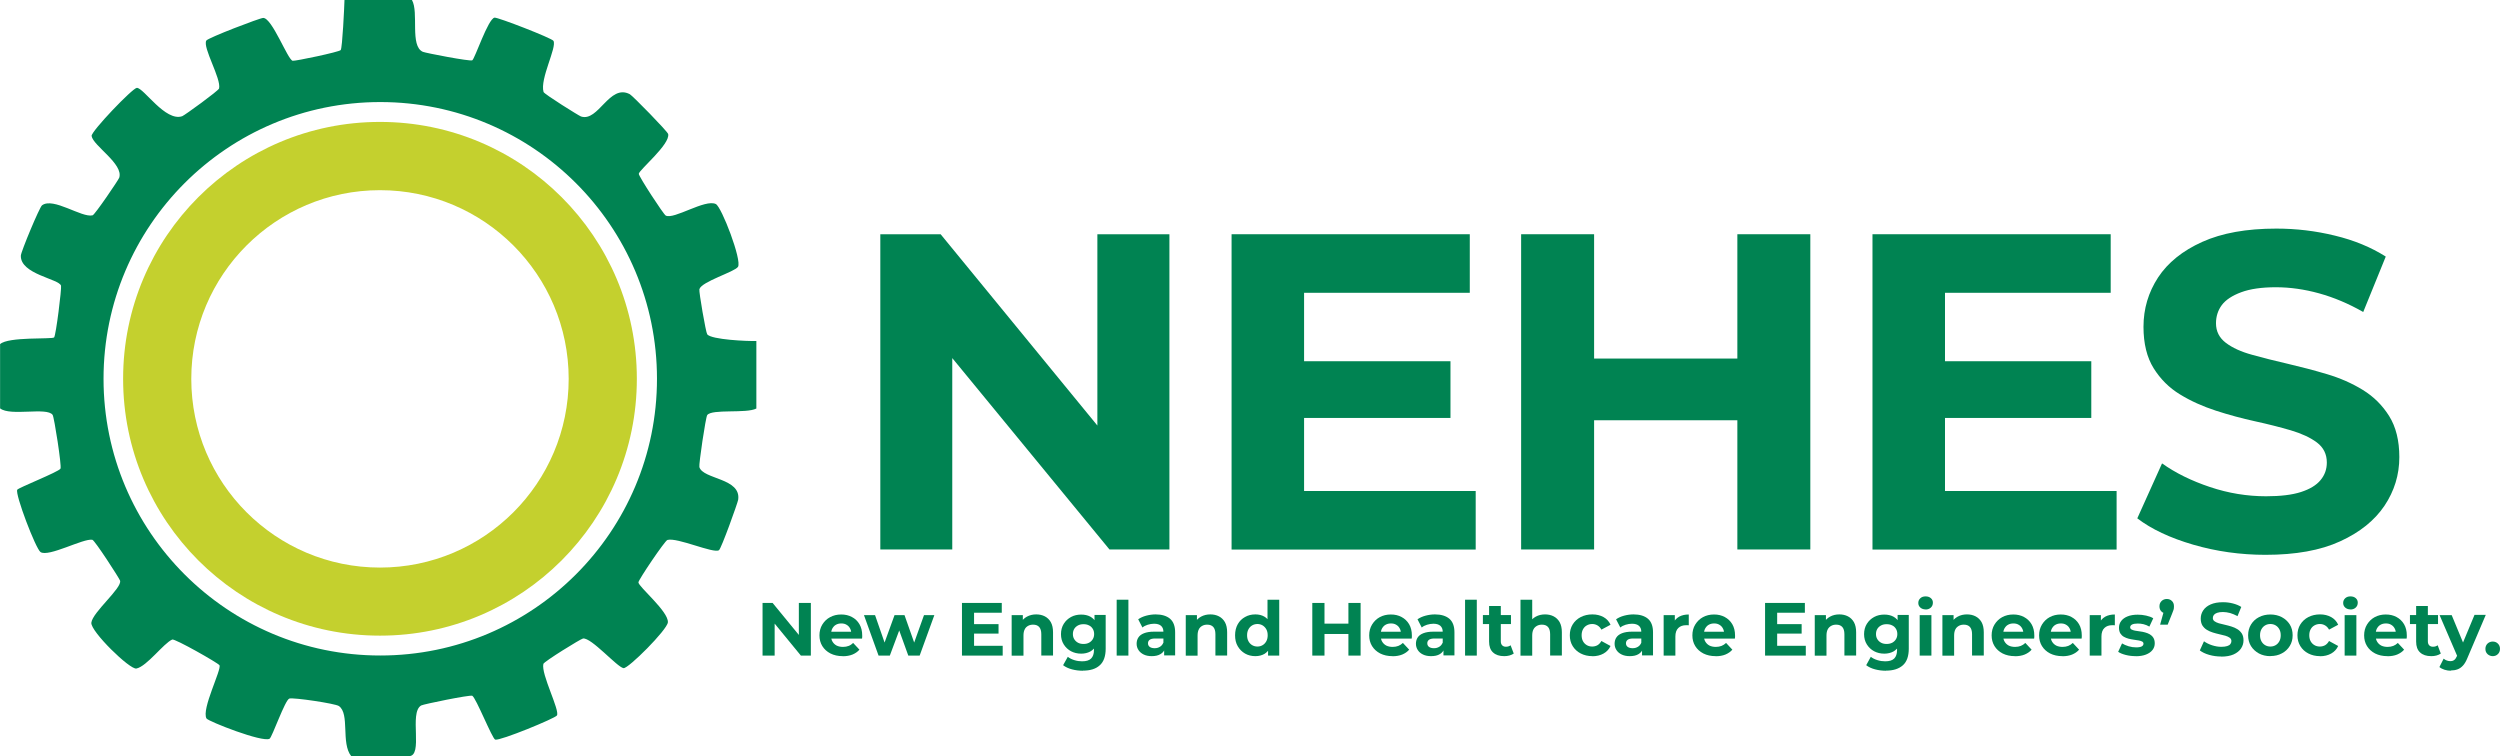
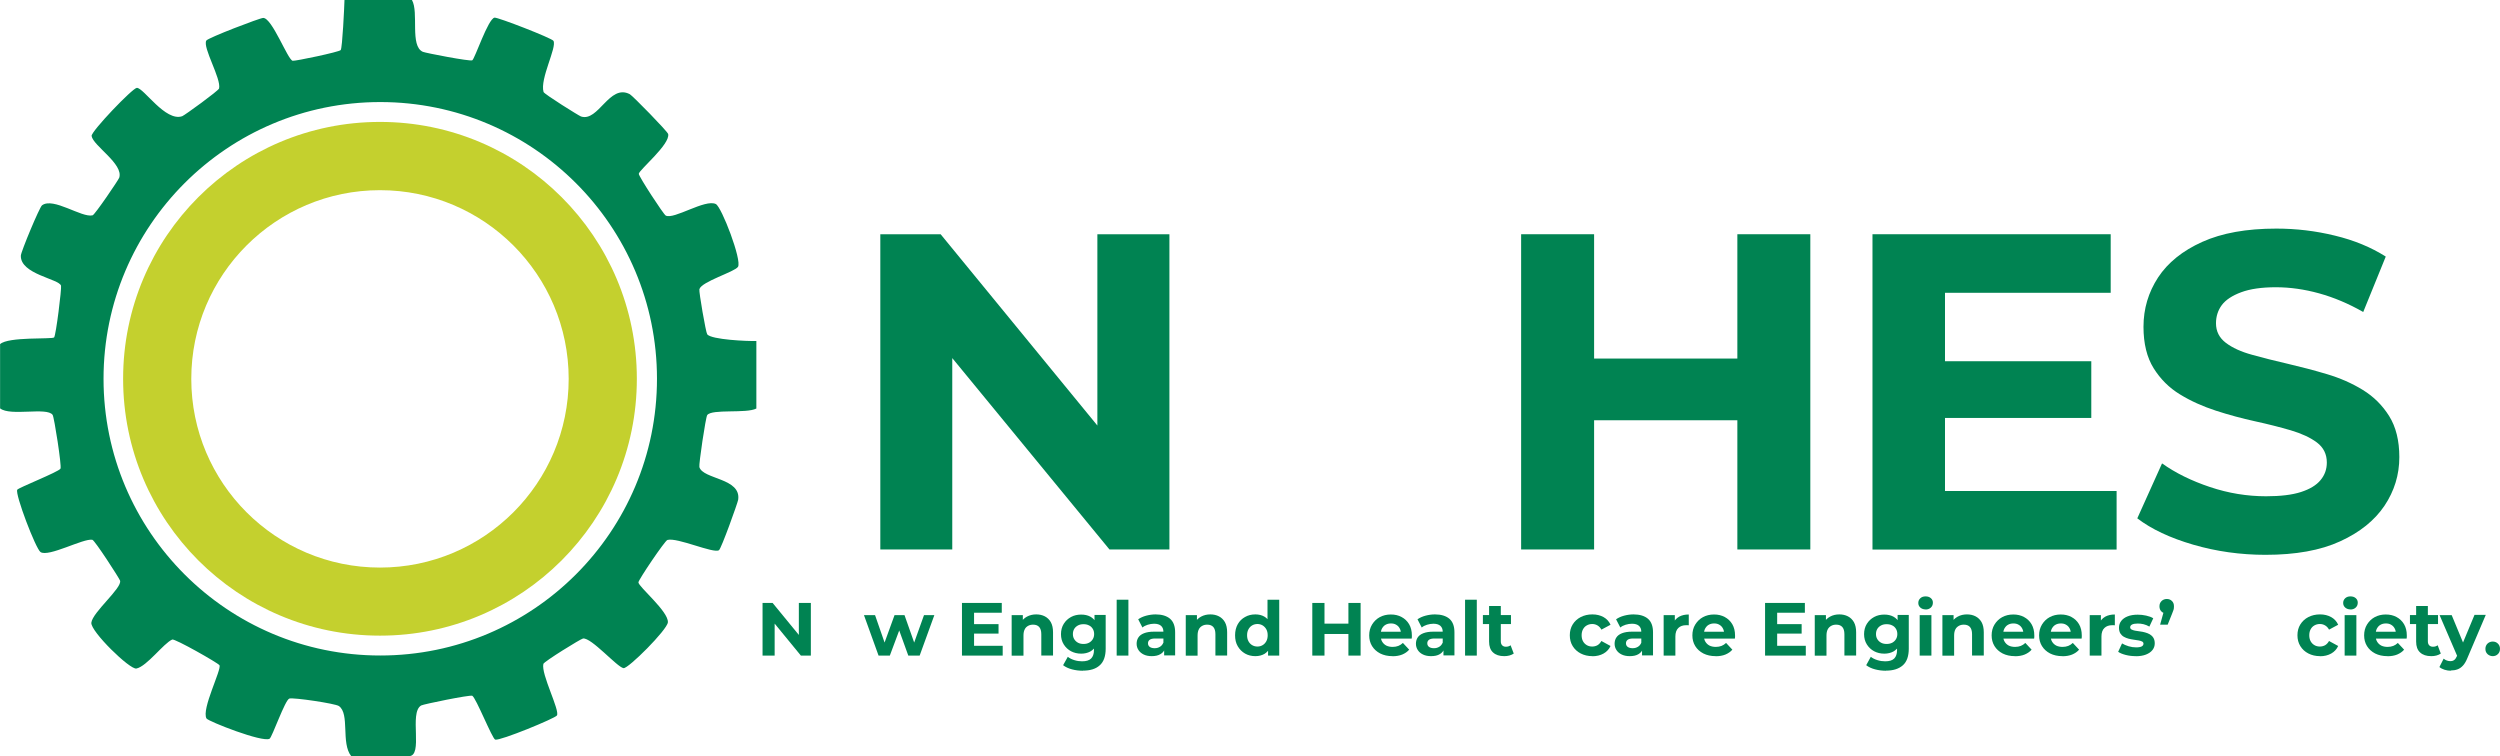
<svg xmlns="http://www.w3.org/2000/svg" id="a" width="270.67" height="81.89" viewBox="0 0 270.67 81.89">
  <path d="M44.6,0c.77,1.34-.25,4.98,1.18,5.61.3.13,5.12,1.06,5.35.92.28-.16,1.7-4.48,2.41-4.62.34-.06,6.21,2.22,6.38,2.51.4.69-1.49,4.12-1.07,5.54.07.23,3.82,2.57,4.05,2.65,1.89.63,3.08-3.58,5.29-2.41.29.15,4.08,4.02,4.15,4.31.25,1.1-3.16,3.9-3.18,4.31-.01.27,2.68,4.4,2.92,4.52.88.46,4.27-1.82,5.42-1.25.63.31,2.85,6.11,2.4,6.8-.36.55-3.94,1.59-4.18,2.42-.07.24.7,4.7.85,4.89.47.58,4.36.75,5.32.72v7.31c-1.09.57-4.81.02-5.32.71-.17.23-.93,5.36-.85,5.63.39,1.34,4.55,1.18,4.2,3.54-.05.33-1.83,5.3-2.08,5.46-.59.39-4.51-1.41-5.58-1.11-.27.07-3.14,4.32-3.14,4.59,0,.47,3.28,3.16,3.19,4.33-.07.81-4.29,5.03-4.8,4.96-.69-.1-3.49-3.34-4.39-3.21-.25.04-4.23,2.5-4.29,2.75-.27,1.1,1.8,5.01,1.47,5.58-.18.31-6.14,2.76-6.68,2.62-.32-.08-2.09-4.55-2.49-4.75-.25-.12-5.29.91-5.53,1.05-1.36.78.3,5.53-1.36,5.49h-6.21c-1.14-1.41-.13-4.59-1.34-5.43-.39-.27-4.9-.94-5.36-.81s-1.87,4.19-2.14,4.35c-.75.44-6.64-1.88-6.83-2.19-.58-.99,1.67-5.34,1.4-5.77-.16-.25-4.84-2.9-5.11-2.78-.93.4-2.74,2.9-3.88,3.14-.7.15-4.98-4.03-4.88-4.96.12-1.13,3.36-3.77,3.11-4.56-.08-.25-2.74-4.37-3-4.42-.97-.18-4.74,1.91-5.61,1.33-.51-.33-2.79-6.3-2.52-6.75.13-.22,4.46-1.92,4.68-2.28.15-.25-.68-5.58-.85-5.82-.6-.88-4.59.18-5.69-.71v-6.95c.88-.83,5.65-.51,5.85-.73s.83-5.33.75-5.6c-.21-.74-4.43-1.24-4.35-3.26.02-.44,2.01-5.22,2.29-5.44,1.21-.92,4.31,1.38,5.48,1.08.24-.06,2.8-3.83,2.88-4.07.49-1.49-2.84-3.47-2.99-4.52-.07-.48,4.44-5.2,4.9-5.21.75,0,3.09,3.7,4.91,3.07.24-.08,3.93-2.76,3.99-3,.26-1.05-1.81-4.46-1.38-5.19.17-.29,5.83-2.46,6.16-2.45.97,0,2.65,4.53,3.19,4.64.26.05,5.04-.95,5.2-1.16.18-.24.39-4.68.41-5.44h7.31ZM71.13,41.01c0-16.55-13.42-29.96-29.96-29.96s-29.96,13.42-29.96,29.96,13.42,29.96,29.96,29.96,29.96-13.42,29.96-29.96Z" fill="#008352" />
  <path d="M68.95,41.01c0,15.36-12.45,27.81-27.81,27.81s-27.81-12.45-27.81-27.81,12.45-27.81,27.81-27.81,27.81,12.45,27.81,27.81ZM61.57,41.02c0-11.28-9.15-20.43-20.43-20.43s-20.43,9.15-20.43,20.43,9.15,20.43,20.43,20.43,20.43-9.15,20.43-20.43Z" fill="#c4d02e" />
  <path d="M95.31,59.49V25.36h6.53l20.14,24.58h-3.17v-24.58h7.8v34.13h-6.49l-20.19-24.58h3.17v24.58h-7.8Z" fill="#008352" />
-   <path d="M133.34,59.49V25.36h25.79v6.34h-17.94v21.46h18.58v6.34h-26.43ZM140.61,45.25v-6.14h16.43v6.14h-16.43Z" fill="#008352" />
  <path d="M164.69,59.49V25.36h7.9v34.13h-7.9ZM172.01,45.5v-6.68h16.68v6.68h-16.68ZM188.1,59.49V25.36h7.9v34.13h-7.9Z" fill="#008352" />
  <path d="M202.73,59.49V25.36h25.79v6.34h-17.94v21.46h18.58v6.34h-26.43ZM209.99,45.25v-6.14h16.43v6.14h-16.43Z" fill="#008352" />
  <path d="M245.3,60.07c-2.73,0-5.35-.37-7.85-1.1-2.5-.73-4.52-1.68-6.05-2.85l2.68-5.95c1.46,1.04,3.19,1.89,5.19,2.56,2,.67,4.02,1,6.07,1,1.56,0,2.82-.15,3.78-.46s1.67-.74,2.12-1.29c.46-.55.68-1.19.68-1.9,0-.91-.36-1.63-1.07-2.17-.72-.54-1.66-.97-2.83-1.32-1.17-.34-2.46-.67-3.88-.98-1.41-.31-2.83-.69-4.24-1.15-1.41-.46-2.71-1.04-3.88-1.76-1.17-.71-2.12-1.66-2.85-2.83s-1.1-2.67-1.1-4.49c0-1.95.53-3.73,1.58-5.34,1.06-1.61,2.65-2.89,4.78-3.85,2.13-.96,4.8-1.44,8.02-1.44,2.15,0,4.26.25,6.34.76,2.08.5,3.92,1.26,5.51,2.27l-2.44,6c-1.59-.91-3.19-1.58-4.78-2.02-1.59-.44-3.15-.66-4.68-.66s-2.78.18-3.75.54c-.97.36-1.67.82-2.1,1.39-.42.57-.63,1.23-.63,1.97,0,.88.36,1.58,1.07,2.12.71.54,1.66.97,2.83,1.29,1.17.33,2.46.65,3.88.98,1.41.33,2.83.7,4.24,1.12,1.41.42,2.71.99,3.88,1.71,1.17.72,2.12,1.66,2.85,2.83.73,1.17,1.1,2.65,1.1,4.44,0,1.92-.54,3.67-1.61,5.27-1.07,1.59-2.67,2.88-4.8,3.85-2.13.98-4.82,1.46-8.07,1.46Z" fill="#008352" />
  <path d="M82.56,70.98v-5.7h1.09l3.37,4.11h-.53v-4.11h1.3v5.7h-1.08l-3.37-4.11h.53v4.11h-1.3Z" fill="#008352" />
-   <path d="M91.23,71.04c-.5,0-.94-.1-1.32-.29-.38-.2-.67-.46-.88-.8-.21-.34-.31-.73-.31-1.16s.1-.83.31-1.17.48-.61.84-.8c.35-.19.75-.29,1.2-.29s.82.09,1.16.27c.35.18.62.44.82.78.2.34.3.75.3,1.22,0,.05,0,.1,0,.17s-.01.12-.02.17h-3.56v-.74h2.89l-.49.22c0-.23-.05-.43-.14-.59-.09-.17-.22-.3-.38-.39-.16-.1-.35-.14-.57-.14s-.41.05-.57.14c-.17.09-.29.23-.39.4-.09.17-.14.37-.14.61v.2c0,.24.05.45.16.63.11.18.26.32.45.42.19.09.42.14.68.14.23,0,.44-.04.62-.11.18-.07.34-.18.48-.32l.68.73c-.2.23-.45.4-.76.53-.3.12-.65.18-1.05.18Z" fill="#008352" />
  <path d="M95.12,70.98l-1.58-4.38h1.2l1.31,3.77h-.57l1.37-3.77h1.08l1.33,3.77h-.57l1.35-3.77h1.12l-1.59,4.38h-1.23l-1.17-3.24h.38l-1.21,3.24h-1.22Z" fill="#008352" />
  <path d="M104.15,70.98v-5.7h4.31v1.06h-3v3.58h3.1v1.06h-4.42ZM105.36,68.6v-1.03h2.75v1.03h-2.75Z" fill="#008352" />
  <path d="M109.53,70.98v-4.38h1.21v1.21l-.23-.37c.16-.29.38-.52.68-.68s.63-.24,1-.24c.35,0,.66.07.93.21.27.14.49.35.65.63.16.29.24.65.24,1.1v2.51h-1.27v-2.31c0-.35-.08-.61-.23-.78-.16-.17-.37-.25-.66-.25-.2,0-.38.04-.54.13s-.29.21-.37.39c-.09.17-.13.4-.13.67v2.17h-1.27Z" fill="#008352" />
  <path d="M117.06,70.77c-.41,0-.78-.09-1.1-.26s-.59-.42-.79-.74c-.2-.32-.3-.69-.3-1.11s.1-.8.3-1.12.46-.56.79-.74.7-.26,1.1-.26c.37,0,.7.07.98.22.28.15.5.38.66.69s.24.71.24,1.2-.08.88-.24,1.19-.38.54-.66.7c-.28.15-.61.23-.98.23ZM117.25,72.62c-.41,0-.81-.05-1.19-.15s-.7-.25-.96-.45l.51-.91c.18.15.42.27.7.36.29.09.57.13.84.13.45,0,.78-.1.98-.3s.31-.5.31-.9v-.66l.08-1.1-.02-1.11v-.95h1.21v3.65c0,.81-.21,1.42-.64,1.8-.42.39-1.03.58-1.83.58ZM117.31,69.72c.22,0,.42-.04.59-.13s.31-.22.41-.38c.1-.16.15-.35.15-.56s-.05-.41-.15-.57c-.1-.16-.23-.29-.41-.37-.17-.09-.37-.13-.59-.13s-.42.04-.59.13c-.17.09-.31.21-.41.37-.1.16-.15.35-.15.57s.05.4.15.56c.1.16.24.29.41.38.17.09.37.13.59.13Z" fill="#008352" />
  <path d="M120.9,70.98v-6.05h1.27v6.05h-1.27Z" fill="#008352" />
  <path d="M124.7,71.04c-.34,0-.64-.06-.88-.18-.24-.12-.43-.28-.56-.48s-.2-.43-.2-.68.06-.49.19-.68c.13-.2.33-.35.61-.46s.64-.17,1.08-.17h1.17v.74h-1.03c-.3,0-.5.05-.62.15s-.17.22-.17.37c0,.16.06.29.19.39.13.09.3.14.53.14s.4-.05.57-.15.29-.25.37-.44l.2.59c-.09.28-.26.5-.51.64-.24.15-.56.22-.95.22ZM126.04,70.98v-.86l-.08-.19v-1.53c0-.27-.08-.48-.25-.64-.17-.15-.42-.23-.76-.23-.23,0-.46.04-.69.11-.23.07-.42.17-.57.3l-.46-.89c.24-.17.53-.3.86-.39.34-.09.68-.14,1.03-.14.67,0,1.19.16,1.56.47.37.32.55.81.55,1.47v2.5h-1.19Z" fill="#008352" />
  <path d="M128.38,70.98v-4.38h1.21v1.21l-.23-.37c.16-.29.38-.52.68-.68s.63-.24,1-.24c.35,0,.66.07.93.21.27.14.49.35.65.63.16.29.24.65.24,1.1v2.51h-1.27v-2.31c0-.35-.08-.61-.23-.78-.16-.17-.37-.25-.66-.25-.2,0-.38.04-.54.13s-.29.21-.37.39c-.09.17-.13.4-.13.67v2.17h-1.27Z" fill="#008352" />
  <path d="M135.92,71.04c-.41,0-.79-.09-1.12-.28-.33-.19-.59-.45-.79-.79s-.29-.73-.29-1.19.1-.86.29-1.2.46-.6.79-.78c.33-.19.7-.28,1.12-.28.37,0,.69.08.97.24s.49.41.64.74c.15.33.23.75.23,1.27s-.07.93-.22,1.27-.36.58-.63.75c-.28.16-.6.25-.99.25ZM136.14,70c.21,0,.39-.05.56-.15.17-.1.3-.24.4-.42.1-.18.15-.4.15-.65s-.05-.47-.15-.65c-.1-.18-.24-.32-.4-.42-.17-.1-.36-.15-.56-.15s-.4.05-.57.15-.3.24-.4.42c-.1.18-.15.4-.15.65s.05.47.15.65c.1.18.23.32.4.42.17.1.36.15.57.15ZM137.29,70.98v-.9l.02-1.3-.08-1.3v-2.55h1.27v6.05h-1.21Z" fill="#008352" />
  <path d="M142.08,70.98v-5.7h1.32v5.7h-1.32ZM143.3,68.64v-1.12h2.79v1.12h-2.79ZM145.99,70.98v-5.7h1.32v5.7h-1.32Z" fill="#008352" />
  <path d="M150.75,71.04c-.5,0-.94-.1-1.32-.29-.38-.2-.67-.46-.88-.8-.21-.34-.31-.73-.31-1.16s.1-.83.31-1.17.48-.61.83-.8c.35-.19.75-.29,1.2-.29s.82.09,1.16.27c.34.18.62.44.82.78.2.34.3.75.3,1.22,0,.05,0,.1,0,.17s-.01.12-.02.17h-3.56v-.74h2.89l-.49.22c0-.23-.05-.43-.14-.59-.09-.17-.22-.3-.38-.39-.16-.1-.35-.14-.57-.14s-.41.05-.57.14c-.17.09-.29.23-.39.4-.09.17-.14.37-.14.61v.2c0,.24.05.45.16.63.11.18.26.32.45.42.19.09.42.14.68.14.23,0,.44-.04.62-.11.18-.07.34-.18.49-.32l.68.73c-.2.23-.45.4-.76.53-.3.12-.65.18-1.05.18Z" fill="#008352" />
  <path d="M154.94,71.04c-.34,0-.64-.06-.88-.18-.25-.12-.43-.28-.56-.48-.13-.2-.2-.43-.2-.68s.06-.49.19-.68c.13-.2.33-.35.61-.46.28-.11.64-.17,1.08-.17h1.17v.74h-1.03c-.3,0-.5.05-.62.15s-.17.22-.17.37c0,.16.06.29.19.39.13.09.3.14.53.14s.4-.05.57-.15c.17-.1.29-.25.37-.44l.2.59c-.09.28-.26.5-.5.64-.24.15-.56.22-.95.22ZM156.28,70.98v-.86l-.08-.19v-1.53c0-.27-.08-.48-.25-.64-.17-.15-.42-.23-.76-.23-.23,0-.46.04-.69.11s-.42.17-.57.3l-.46-.89c.24-.17.53-.3.86-.39.34-.09.68-.14,1.03-.14.67,0,1.19.16,1.56.47.37.32.55.81.55,1.47v2.5h-1.19Z" fill="#008352" />
  <path d="M158.62,70.98v-6.05h1.27v6.05h-1.27Z" fill="#008352" />
  <path d="M160.55,67.57v-.98h3.04v.98h-3.04ZM162.86,71.04c-.52,0-.92-.13-1.21-.4-.29-.26-.43-.66-.43-1.18v-3.85h1.27v3.83c0,.18.05.33.15.43s.23.15.4.15c.2,0,.37-.05.51-.16l.34.9c-.13.09-.29.16-.47.21-.18.05-.37.07-.57.07Z" fill="#008352" />
-   <path d="M164.62,70.98v-6.05h1.27v2.88l-.29-.37c.16-.29.38-.52.68-.68.29-.16.63-.24,1-.24.35,0,.66.07.93.21.27.14.49.35.65.63.16.29.24.65.24,1.1v2.51h-1.27v-2.31c0-.35-.08-.61-.23-.78-.16-.17-.37-.25-.66-.25-.2,0-.38.04-.54.13s-.29.21-.38.39-.13.4-.13.67v2.17h-1.27Z" fill="#008352" />
  <path d="M172.4,71.04c-.47,0-.89-.1-1.26-.29-.37-.19-.66-.46-.87-.8-.21-.34-.31-.73-.31-1.17s.1-.83.31-1.17.5-.61.87-.8c.37-.19.79-.29,1.26-.29s.86.1,1.21.29c.34.19.6.47.76.83l-.99.53c-.11-.21-.26-.36-.43-.46-.17-.1-.36-.15-.56-.15-.22,0-.41.05-.59.15s-.31.24-.41.42c-.1.18-.15.4-.15.65s.05.47.15.65c.1.18.24.32.41.42.17.1.37.15.59.15.2,0,.39-.05.56-.14.17-.1.31-.25.43-.46l.99.54c-.16.35-.42.63-.76.82-.34.19-.74.29-1.21.29Z" fill="#008352" />
  <path d="M176.45,71.04c-.34,0-.64-.06-.88-.18-.25-.12-.43-.28-.56-.48-.13-.2-.2-.43-.2-.68s.06-.49.19-.68c.13-.2.33-.35.61-.46.28-.11.64-.17,1.08-.17h1.17v.74h-1.03c-.3,0-.5.05-.62.15s-.17.22-.17.37c0,.16.06.29.19.39.13.09.3.14.53.14s.4-.05.57-.15c.17-.1.29-.25.37-.44l.2.59c-.09.28-.26.5-.5.64-.24.15-.56.22-.95.22ZM177.78,70.98v-.86l-.08-.19v-1.53c0-.27-.08-.48-.25-.64-.17-.15-.42-.23-.76-.23-.23,0-.46.04-.69.11s-.42.17-.57.3l-.46-.89c.24-.17.53-.3.86-.39.34-.09.68-.14,1.03-.14.67,0,1.19.16,1.56.47.37.32.55.81.55,1.47v2.5h-1.19Z" fill="#008352" />
  <path d="M180.12,70.98v-4.38h1.21v1.24l-.17-.36c.13-.31.34-.54.63-.71.29-.16.64-.24,1.05-.24v1.17c-.05,0-.1,0-.15-.01-.04,0-.09,0-.14,0-.35,0-.63.1-.84.3s-.32.51-.32.92v2.07h-1.27Z" fill="#008352" />
  <path d="M185.74,71.04c-.5,0-.94-.1-1.32-.29-.38-.2-.67-.46-.88-.8-.21-.34-.31-.73-.31-1.16s.1-.83.31-1.17.48-.61.83-.8c.35-.19.75-.29,1.2-.29s.82.09,1.16.27c.34.18.62.44.82.78.2.34.3.75.3,1.22,0,.05,0,.1,0,.17s-.01.12-.02.17h-3.56v-.74h2.89l-.49.22c0-.23-.05-.43-.14-.59-.09-.17-.22-.3-.38-.39-.16-.1-.35-.14-.57-.14s-.41.05-.57.14c-.17.09-.29.23-.39.4-.09.17-.14.37-.14.61v.2c0,.24.05.45.16.63.11.18.26.32.45.42.19.09.42.14.68.14.23,0,.44-.04.62-.11.18-.07.34-.18.49-.32l.68.73c-.2.23-.45.4-.76.53-.3.12-.65.18-1.05.18Z" fill="#008352" />
  <path d="M191.1,70.98v-5.7h4.31v1.06h-3v3.58h3.1v1.06h-4.42ZM192.31,68.6v-1.03h2.75v1.03h-2.75Z" fill="#008352" />
  <path d="M196.48,70.98v-4.38h1.21v1.21l-.23-.37c.16-.29.38-.52.68-.68.29-.16.63-.24,1-.24.35,0,.66.07.93.21.27.14.49.35.65.63.16.29.24.65.24,1.1v2.51h-1.27v-2.31c0-.35-.08-.61-.23-.78-.16-.17-.37-.25-.66-.25-.2,0-.38.04-.54.13s-.29.21-.38.39-.13.4-.13.67v2.17h-1.27Z" fill="#008352" />
  <path d="M204.01,70.77c-.41,0-.78-.09-1.1-.26s-.59-.42-.79-.74c-.2-.32-.3-.69-.3-1.11s.1-.8.3-1.12c.2-.32.46-.56.79-.74s.7-.26,1.1-.26c.37,0,.7.07.98.22s.5.38.66.69.24.71.24,1.2-.08.88-.24,1.19-.38.54-.66.7c-.28.15-.61.23-.98.23ZM204.2,72.62c-.41,0-.81-.05-1.19-.15-.38-.1-.7-.25-.96-.45l.5-.91c.18.15.42.27.71.36s.57.13.84.13c.45,0,.78-.1.98-.3.2-.2.31-.5.31-.9v-.66l.08-1.1-.02-1.11v-.95h1.21v3.65c0,.81-.21,1.42-.64,1.8s-1.03.58-1.83.58ZM204.26,69.72c.22,0,.42-.04.6-.13.17-.09.31-.22.41-.38s.15-.35.15-.56-.05-.41-.15-.57c-.1-.16-.23-.29-.41-.37-.17-.09-.37-.13-.6-.13s-.42.04-.59.13c-.17.09-.31.21-.41.37-.1.16-.15.35-.15.57s.05.4.15.56.24.29.41.38.37.13.59.13Z" fill="#008352" />
  <path d="M208.48,65.98c-.23,0-.42-.07-.57-.2-.15-.14-.22-.3-.22-.5s.07-.37.22-.51c.15-.14.34-.2.57-.2s.42.06.57.19.22.29.22.49c0,.21-.07.39-.22.53s-.34.21-.57.21ZM207.84,70.98v-4.38h1.27v4.38h-1.27Z" fill="#008352" />
  <path d="M210.3,70.98v-4.38h1.21v1.21l-.23-.37c.16-.29.38-.52.68-.68.29-.16.63-.24,1-.24.35,0,.66.07.93.21.27.14.49.35.65.63.16.29.24.65.24,1.1v2.51h-1.27v-2.31c0-.35-.08-.61-.23-.78-.16-.17-.37-.25-.66-.25-.2,0-.38.04-.54.13s-.29.21-.38.39-.13.4-.13.67v2.17h-1.27Z" fill="#008352" />
  <path d="M218.14,71.04c-.5,0-.94-.1-1.32-.29-.38-.2-.67-.46-.88-.8-.21-.34-.31-.73-.31-1.16s.1-.83.31-1.17.48-.61.83-.8c.35-.19.75-.29,1.2-.29s.82.09,1.16.27c.34.18.62.44.82.78.2.34.3.75.3,1.22,0,.05,0,.1,0,.17s-.01.12-.02.17h-3.56v-.74h2.89l-.49.22c0-.23-.05-.43-.14-.59-.09-.17-.22-.3-.38-.39-.16-.1-.35-.14-.57-.14s-.41.05-.57.14c-.17.09-.29.23-.39.4-.09.17-.14.37-.14.61v.2c0,.24.05.45.16.63.11.18.26.32.45.42.19.09.42.14.68.14.23,0,.44-.04.62-.11.18-.07.34-.18.49-.32l.68.73c-.2.23-.45.4-.76.53-.3.12-.65.18-1.05.18Z" fill="#008352" />
  <path d="M223.28,71.04c-.5,0-.94-.1-1.32-.29-.38-.2-.67-.46-.88-.8-.21-.34-.31-.73-.31-1.16s.1-.83.31-1.17.48-.61.83-.8c.35-.19.75-.29,1.2-.29s.82.09,1.16.27c.34.18.62.44.82.78.2.34.3.75.3,1.22,0,.05,0,.1,0,.17s-.01.12-.02.17h-3.56v-.74h2.89l-.49.22c0-.23-.05-.43-.14-.59-.09-.17-.22-.3-.38-.39-.16-.1-.35-.14-.57-.14s-.41.05-.57.14c-.17.09-.29.23-.39.4-.09.17-.14.37-.14.61v.2c0,.24.05.45.16.63.11.18.26.32.45.42.19.09.42.14.68.14.23,0,.44-.04.62-.11.18-.07.34-.18.49-.32l.68.73c-.2.23-.45.4-.76.53-.3.12-.65.18-1.05.18Z" fill="#008352" />
  <path d="M226.25,70.98v-4.38h1.21v1.24l-.17-.36c.13-.31.34-.54.63-.71.29-.16.64-.24,1.05-.24v1.17c-.05,0-.1,0-.15-.01-.04,0-.09,0-.14,0-.35,0-.63.1-.84.3s-.32.51-.32.92v2.07h-1.27Z" fill="#008352" />
  <path d="M231.23,71.04c-.38,0-.73-.04-1.08-.13-.35-.09-.62-.2-.82-.34l.42-.91c.2.12.44.23.71.31.27.08.54.12.81.12.29,0,.5-.04.62-.11.12-.07.18-.17.18-.29,0-.1-.05-.18-.14-.23-.09-.05-.22-.09-.38-.12-.16-.03-.33-.05-.52-.08-.19-.03-.38-.06-.57-.11-.19-.05-.36-.12-.52-.21-.16-.09-.28-.22-.38-.37-.09-.16-.14-.36-.14-.61,0-.28.08-.52.24-.73.16-.21.39-.38.7-.5.3-.12.67-.18,1.09-.18.3,0,.6.03.91.1s.57.16.77.29l-.42.9c-.21-.12-.43-.21-.64-.26-.21-.05-.42-.07-.62-.07-.28,0-.49.04-.62.11s-.2.17-.2.29c0,.11.05.19.14.24.09.05.22.1.38.13.16.03.33.06.52.08s.38.06.57.11c.19.05.36.12.52.21.15.09.28.21.38.37.1.16.15.36.15.61,0,.27-.08.51-.25.72-.16.21-.4.37-.7.49-.31.12-.68.18-1.12.18Z" fill="#008352" />
  <path d="M233.87,67.64l.54-1.96.18.74c-.23,0-.43-.07-.57-.21-.15-.14-.22-.33-.22-.57s.08-.42.23-.57c.15-.14.34-.22.56-.22s.42.07.56.22c.15.14.22.33.22.57,0,.07,0,.14-.01.21,0,.07-.03.15-.06.24-.03.09-.08.21-.14.37l-.47,1.17h-.81Z" fill="#008352" />
-   <path d="M240.49,71.08c-.46,0-.89-.06-1.31-.18-.42-.12-.75-.28-1.01-.48l.45-.99c.24.17.53.32.87.43s.67.17,1.01.17c.26,0,.47-.03.63-.08s.28-.12.35-.22.11-.2.11-.32c0-.15-.06-.27-.18-.36s-.28-.16-.47-.22c-.2-.06-.41-.11-.65-.16s-.47-.12-.71-.19-.45-.17-.65-.29c-.2-.12-.35-.28-.48-.47-.12-.2-.18-.45-.18-.75,0-.33.09-.62.27-.89.18-.27.44-.48.8-.64.36-.16.8-.24,1.34-.24.36,0,.71.04,1.06.13s.65.21.92.38l-.41,1c-.27-.15-.53-.26-.8-.34-.27-.07-.53-.11-.78-.11s-.46.03-.63.09-.28.14-.35.23c-.07.09-.11.21-.11.33,0,.15.06.26.18.35.12.09.28.16.47.22.2.05.41.11.65.16s.47.12.71.19.45.17.65.29c.2.12.35.28.48.47.12.2.18.44.18.74,0,.32-.09.61-.27.88-.18.27-.45.48-.8.64-.36.16-.81.24-1.35.24Z" fill="#008352" />
-   <path d="M245.81,71.04c-.47,0-.88-.1-1.24-.29-.36-.2-.65-.46-.86-.8-.21-.34-.31-.73-.31-1.16s.1-.83.31-1.17.49-.61.86-.8c.36-.19.78-.29,1.24-.29s.88.1,1.24.29c.36.19.65.46.86.79.21.34.31.73.31,1.17s-.1.82-.31,1.16c-.21.34-.49.61-.86.8-.36.2-.78.29-1.24.29ZM245.81,70c.21,0,.4-.05.57-.15.17-.1.3-.24.4-.42.1-.18.15-.4.15-.65s-.05-.47-.15-.65c-.1-.18-.23-.32-.4-.42-.17-.1-.36-.15-.57-.15s-.4.05-.57.15c-.17.1-.3.24-.4.42-.1.18-.15.4-.15.65s.05.47.15.65c.1.18.23.32.4.42.17.1.36.15.57.15Z" fill="#008352" />
  <path d="M251.18,71.04c-.47,0-.89-.1-1.26-.29-.37-.19-.66-.46-.87-.8-.21-.34-.31-.73-.31-1.17s.1-.83.31-1.17.5-.61.87-.8c.37-.19.79-.29,1.26-.29s.86.1,1.21.29c.34.19.6.47.76.83l-.99.53c-.11-.21-.26-.36-.43-.46-.17-.1-.36-.15-.56-.15-.22,0-.41.05-.59.15s-.31.24-.41.42c-.1.18-.15.4-.15.65s.05.47.15.65c.1.18.24.32.41.42.17.1.37.15.59.15.2,0,.39-.05.56-.14.17-.1.31-.25.43-.46l.99.54c-.16.35-.42.63-.76.82-.34.19-.74.29-1.21.29Z" fill="#008352" />
  <path d="M254.48,65.98c-.23,0-.42-.07-.57-.2-.15-.14-.22-.3-.22-.5s.07-.37.22-.51c.15-.14.34-.2.57-.2s.42.06.57.19.22.29.22.49c0,.21-.07.39-.22.53s-.34.21-.57.21ZM253.85,70.98v-4.38h1.27v4.38h-1.27Z" fill="#008352" />
  <path d="M258.47,71.04c-.5,0-.94-.1-1.32-.29-.38-.2-.67-.46-.88-.8-.21-.34-.31-.73-.31-1.16s.1-.83.31-1.17.48-.61.83-.8c.35-.19.75-.29,1.2-.29s.82.09,1.16.27c.34.18.62.44.82.78.2.34.3.75.3,1.22,0,.05,0,.1,0,.17s-.01.12-.02.17h-3.56v-.74h2.89l-.49.22c0-.23-.05-.43-.14-.59-.09-.17-.22-.3-.38-.39-.16-.1-.35-.14-.57-.14s-.41.05-.57.14c-.17.09-.29.23-.39.4-.09.17-.14.37-.14.61v.2c0,.24.05.45.16.63.11.18.26.32.45.42.19.09.42.14.68.14.23,0,.44-.04.62-.11.18-.07.34-.18.49-.32l.68.73c-.2.23-.45.4-.76.53-.3.12-.65.18-1.05.18Z" fill="#008352" />
  <path d="M260.92,67.57v-.98h3.04v.98h-3.04ZM263.23,71.04c-.52,0-.92-.13-1.21-.4-.29-.26-.43-.66-.43-1.18v-3.85h1.27v3.83c0,.18.05.33.15.43s.23.15.4.15c.2,0,.37-.05.51-.16l.34.9c-.13.09-.29.16-.47.21-.18.05-.37.07-.57.07Z" fill="#008352" />
  <path d="M265.34,72.62c-.23,0-.45-.04-.68-.11-.22-.07-.41-.17-.55-.29l.46-.91c.1.09.21.16.34.2.13.05.25.07.38.07.18,0,.32-.04.43-.13.11-.08.2-.22.29-.42l.23-.54.1-.14,1.57-3.78h1.22l-1.98,4.65c-.14.35-.3.63-.48.83-.18.2-.38.34-.6.42-.22.08-.46.12-.73.12ZM266.09,71.15l-1.96-4.55h1.31l1.52,3.67-.87.89Z" fill="#008352" />
  <path d="M269.88,71.04c-.22,0-.4-.08-.56-.22-.16-.15-.23-.34-.23-.57s.08-.42.23-.57c.15-.14.34-.22.56-.22s.41.07.56.22.23.33.23.57-.08.42-.23.57-.34.22-.56.22Z" fill="#008352" />
</svg>